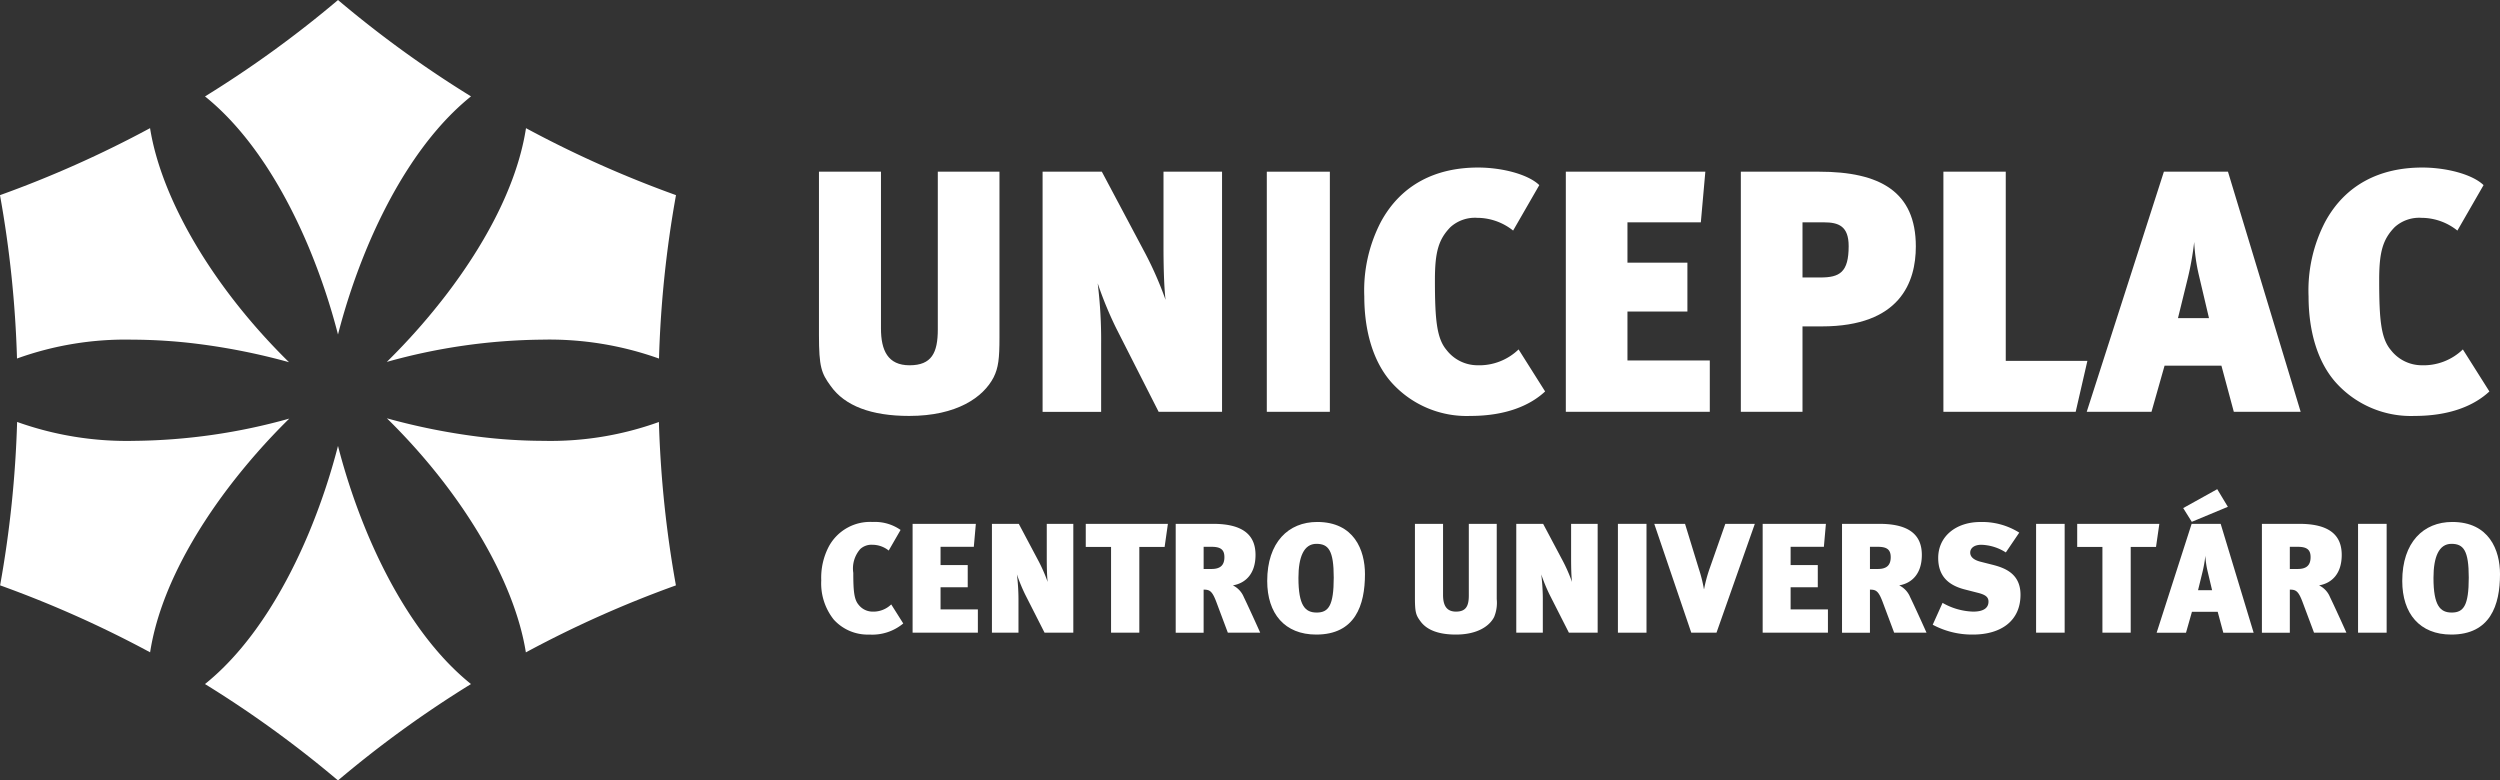
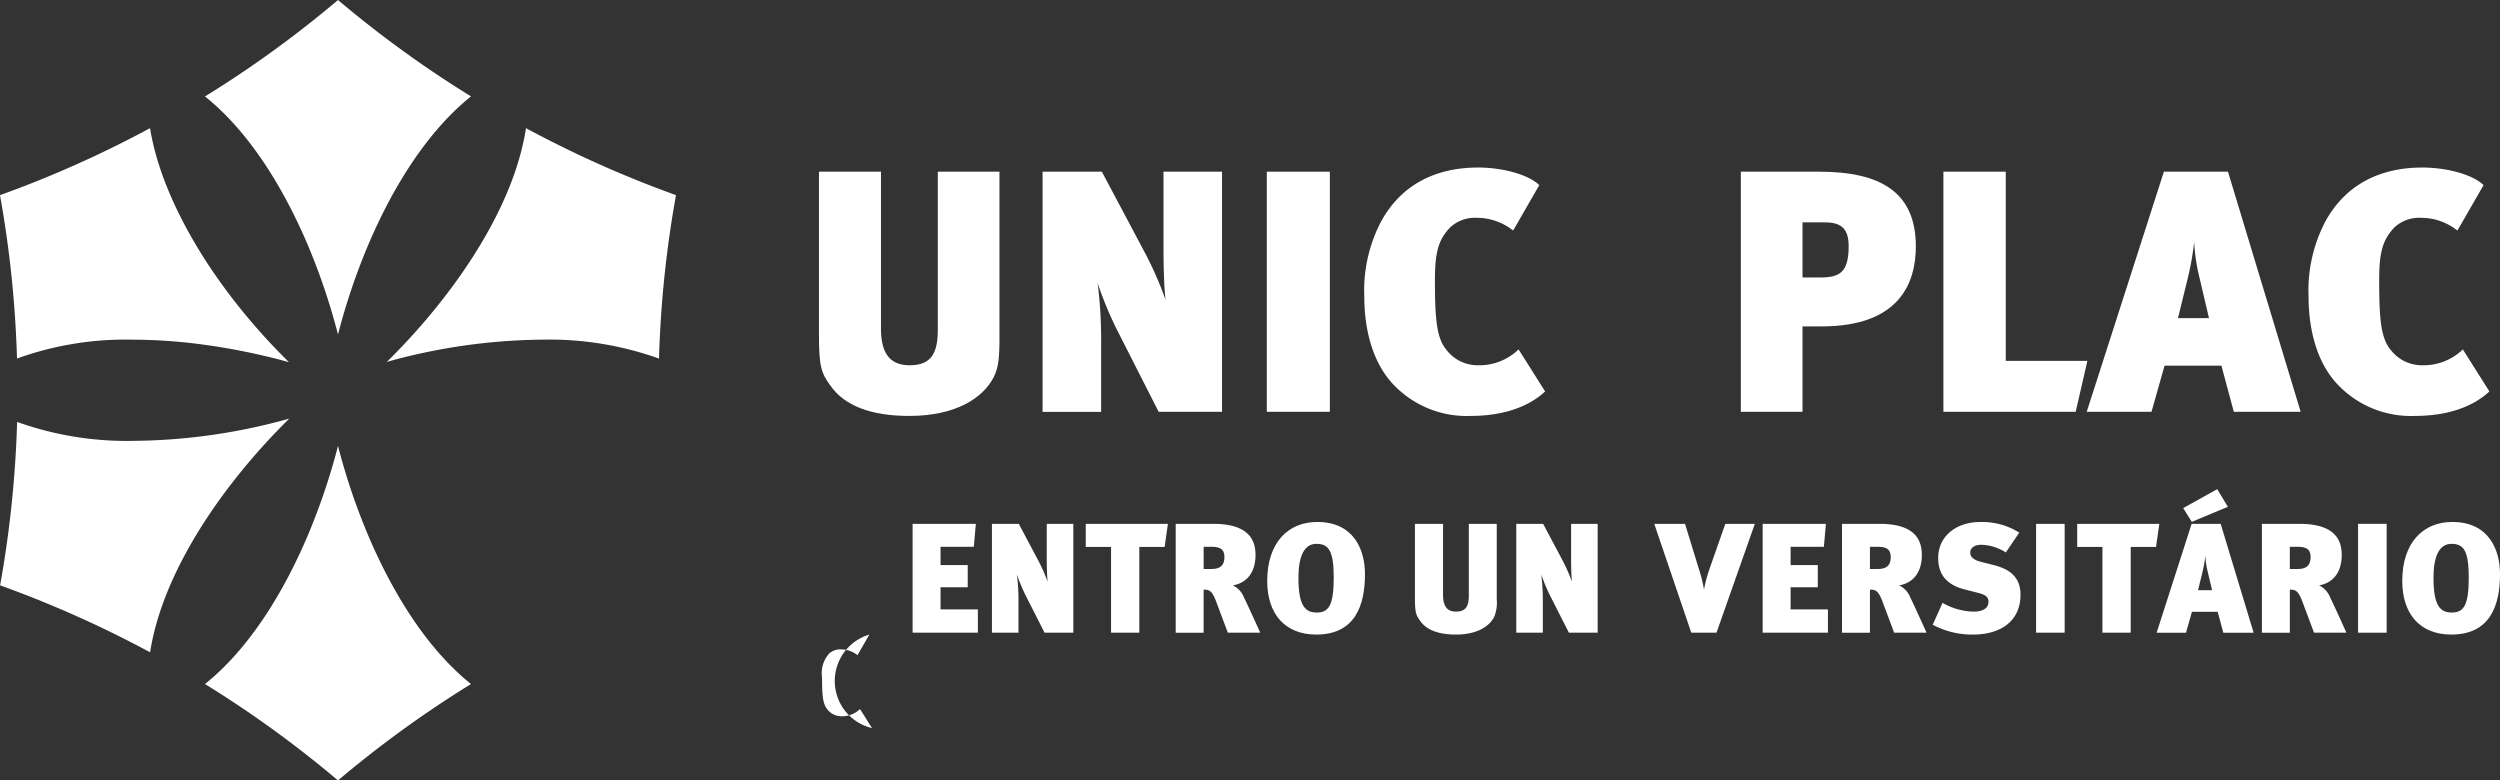
<svg xmlns="http://www.w3.org/2000/svg" width="277.547" height="86.643" viewBox="0 0 277.547 86.643">
  <rect x="0" y="0" width="277.547" height="86.643" fill="#333333" stroke="none" />
  <g transform="translate(350.194 -491.965)">
    <g transform="translate(-350.194 491.965)">
      <g transform="translate(22.759 49.507)">
        <g transform="translate(0)">
          <path d="M-137.628,922.236a71.3,71.3,0,0,0,3.294,9.8c2.195,5.2,5.931,12.184,11.47,16.635a122.164,122.164,0,0,0-14.765,10.7,122.239,122.239,0,0,0-14.765-10.7c5.539-4.451,9.275-11.431,11.47-16.634a71.424,71.424,0,0,0,3.295-9.8" transform="translate(152.393 -922.236)" fill="#fff" />
        </g>
      </g>
      <g transform="translate(22.759 0)">
        <g transform="translate(0)">
          <path d="M-137.628,491.965a122.068,122.068,0,0,0,14.766,10.7c-5.539,4.451-9.276,11.431-11.472,16.635a71.381,71.381,0,0,0-3.294,9.8,71.389,71.389,0,0,0-3.293-9.795c-2.194-5.2-5.931-12.183-11.471-16.636a122.161,122.161,0,0,0,14.765-10.7" transform="translate(152.393 -491.965)" fill="#fff" />
        </g>
      </g>
      <g transform="translate(42.95 46.439)">
        <g transform="translate(0)">
-           <path d="M23.087,895.574A71.333,71.333,0,0,0,33.143,897.6a59.465,59.465,0,0,0,7.345.478,35.437,35.437,0,0,0,12.8-2.094,122.178,122.178,0,0,0,1.888,18.139,122.158,122.158,0,0,0-16.658,7.438c-1.283-8.03-7.137-17.853-15.427-25.985" transform="translate(-23.087 -895.574)" fill="#fff" />
-         </g>
+           </g>
      </g>
      <g transform="translate(0 14.226)">
        <g>
          <path d="M-333.535,615.606c1.283,8.03,7.137,17.854,15.427,25.985a71.382,71.382,0,0,0-10.055-2.024,59.436,59.436,0,0,0-7.344-.478,35.446,35.446,0,0,0-12.8,2.094,122.263,122.263,0,0,0-1.888-18.138,122.115,122.115,0,0,0,16.659-7.438" transform="translate(350.194 -615.606)" fill="#fff" />
        </g>
      </g>
      <g transform="translate(0.012 46.469)">
        <g>
          <path d="M-317.978,895.834a71.384,71.384,0,0,0-6.783,7.7c-3.409,4.5-7.586,11.228-8.672,18.251a122.279,122.279,0,0,0-16.653-7.434,122.22,122.22,0,0,0,1.888-18.143,36.157,36.157,0,0,0,12.978,2.1,65.812,65.812,0,0,0,17.242-2.472" transform="translate(350.086 -895.834)" fill="#fff" />
        </g>
      </g>
      <g transform="translate(42.941 14.229)">
        <g transform="translate(0)">
          <path d="M38.462,615.631a122.231,122.231,0,0,0,16.652,7.435,122.075,122.075,0,0,0-1.887,18.144,36.158,36.158,0,0,0-12.979-2.1,65.815,65.815,0,0,0-17.241,2.472,71.373,71.373,0,0,0,6.783-7.7c3.41-4.5,7.587-11.229,8.672-18.252" transform="translate(-23.007 -615.631)" fill="#fff" />
        </g>
      </g>
    </g>
    <g transform="translate(-259.274 510.567)">
      <path d="M459.39,680.457c-1.148,2.218-4.092,4.283-9.37,4.283-4.207,0-7.152-1.109-8.72-3.327-1.033-1.415-1.3-2.1-1.3-5.66V657.625h6.884v17.4c0,2.448.765,4.092,3.174,4.092,2.448,0,3.136-1.377,3.136-3.977V657.625h6.846v18.434C460.04,678.354,459.925,679.386,459.39,680.457Z" transform="translate(-440 -657.166)" fill="#fff" />
      <path d="M668.615,684.282l-4.7-9.255a41.2,41.2,0,0,1-2.065-5.01,51.441,51.441,0,0,1,.382,6.769v7.5h-6.5V657.625h6.578l4.857,9.14a39.787,39.787,0,0,1,2.218,5.087c-.191-1.568-.23-4.207-.23-5.966v-8.261h6.5v26.657Z" transform="translate(-630.905 -657.166)" fill="#fff" />
      <path d="M872.116,684.282V657.625h7v26.657Z" transform="translate(-822.397 -657.166)" fill="#fff" />
      <path d="M977.961,681.209a11.2,11.2,0,0,1-8.72-3.672c-2.1-2.333-3.06-5.813-3.06-9.6a16.485,16.485,0,0,1,1.836-8.261c2.256-4.169,6.119-6.043,10.785-6.043,2.715,0,5.584.765,6.808,1.951l-2.907,5.048a6.4,6.4,0,0,0-3.977-1.415,4.059,4.059,0,0,0-2.983,1.033c-1.3,1.339-1.721,2.715-1.721,5.851,0,4.4.191,6.5,1.3,7.8a4.35,4.35,0,0,0,3.4,1.683,6.286,6.286,0,0,0,4.589-1.759l2.945,4.666C984.578,680.062,981.862,681.209,977.961,681.209Z" transform="translate(-905.639 -653.635)" fill="#fff" />
-       <path d="M1160.635,684.282V657.625h15.489l-.5,5.622h-8.146v4.475h6.655v5.431h-6.655v5.431h9.141v5.7Z" transform="translate(-1077.719 -657.166)" fill="#fff" />
      <path d="M1338.481,674.8h-2.142v9.485h-6.846V657.625h8.681c6.77,0,10.747,2.218,10.747,8.3C1348.922,669.863,1347.2,674.8,1338.481,674.8Zm.23-11.55h-2.371v6.119h1.989c2.142,0,3.136-.574,3.136-3.48C1341.464,663.668,1340.355,663.247,1338.71,663.247Z" transform="translate(-1227.148 -657.166)" fill="#fff" />
      <path d="M1539.631,684.282h-14.686V657.625h6.922v21h9.064Z" transform="translate(-1400.111 -657.166)" fill="#fff" />
      <path d="M1679.553,684.282l-1.377-5.125h-6.31l-1.453,5.125h-7.19l8.567-26.657h7.114l8.07,26.657Zm-3.9-15.26a20.774,20.774,0,0,1-.5-3.595,32.394,32.394,0,0,1-.727,4.092l-1.071,4.36h3.442Z" transform="translate(-1522.478 -657.166)" fill="#fff" />
      <path d="M1889.069,681.209a11.2,11.2,0,0,1-8.72-3.672c-2.1-2.333-3.06-5.813-3.06-9.6a16.485,16.485,0,0,1,1.835-8.261c2.256-4.169,6.119-6.043,10.785-6.043,2.716,0,5.584.765,6.808,1.951l-2.906,5.048a6.4,6.4,0,0,0-3.978-1.415,4.059,4.059,0,0,0-2.983,1.033c-1.3,1.339-1.721,2.715-1.721,5.851,0,4.4.191,6.5,1.3,7.8a4.35,4.35,0,0,0,3.4,1.683,6.286,6.286,0,0,0,4.59-1.759l2.945,4.666C1895.686,680.062,1892.97,681.209,1889.069,681.209Z" transform="translate(-1711.915 -653.635)" fill="#fff" />
    </g>
    <g transform="translate(-259.02 546.273)">
-       <path d="M447.545,1008.109a5.077,5.077,0,0,1-3.953-1.665,6.462,6.462,0,0,1-1.387-4.351,7.474,7.474,0,0,1,.832-3.745,5.206,5.206,0,0,1,4.889-2.739,4.956,4.956,0,0,1,3.086.884l-1.318,2.288a2.9,2.9,0,0,0-1.8-.641,1.84,1.84,0,0,0-1.352.468,3.271,3.271,0,0,0-.78,2.653c0,1.994.087,2.947.589,3.537a1.971,1.971,0,0,0,1.543.763,2.849,2.849,0,0,0,2.08-.8l1.335,2.115A5.376,5.376,0,0,1,447.545,1008.109Z" transform="translate(-442.205 -991.968)" fill="#fff" />
+       <path d="M447.545,1008.109l-1.318,2.288a2.9,2.9,0,0,0-1.8-.641,1.84,1.84,0,0,0-1.352.468,3.271,3.271,0,0,0-.78,2.653c0,1.994.087,2.947.589,3.537a1.971,1.971,0,0,0,1.543.763,2.849,2.849,0,0,0,2.08-.8l1.335,2.115A5.376,5.376,0,0,1,447.545,1008.109Z" transform="translate(-442.205 -991.968)" fill="#fff" />
      <path d="M530.345,1009.5V997.417h7.022l-.225,2.549h-3.693v2.028h3.017v2.462h-3.017v2.462h4.143v2.583Z" transform="translate(-520.204 -993.568)" fill="#fff" />
      <path d="M612.725,1009.5l-2.132-4.2a18.709,18.709,0,0,1-.936-2.271,23.332,23.332,0,0,1,.173,3.069v3.4h-2.947V997.417h2.982l2.2,4.144a17.983,17.983,0,0,1,1.006,2.306c-.087-.711-.1-1.907-.1-2.7v-3.745h2.947V1009.5Z" transform="translate(-587.934 -993.568)" fill="#fff" />
      <path d="M706.185,999.983h-2.809v9.518h-3.138v-9.518H697.43v-2.566h9.119Z" transform="translate(-668.064 -993.568)" fill="#fff" />
      <path d="M790,1009.5l-1.266-3.381c-.468-1.248-.745-1.4-1.422-1.4v4.785h-3.1V997.417h4.161c3.554,0,4.7,1.439,4.7,3.45,0,2.08-1.092,3.138-2.514,3.381a2.489,2.489,0,0,1,1.214,1.3c.4.815,1.422,3.051,1.82,3.953Zm-1.82-9.535h-.867v2.462h.884c1.057,0,1.422-.5,1.422-1.318C789.621,1000.243,789.153,999.966,788.182,999.966Z" transform="translate(-744.861 -993.568)" fill="#fff" />
      <path d="M877.943,1008.109c-3.5,0-5.444-2.323-5.444-5.947,0-4.3,2.358-6.554,5.548-6.554,4.109,0,5.305,3.138,5.305,5.791C883.352,1004.867,882.26,1008.109,877.943,1008.109Zm.017-10.073c-1.4,0-1.994,1.474-1.994,3.78,0,3.086.745,3.849,2.029,3.849,1.317,0,1.89-.78,1.89-3.884C879.885,998.764,879.3,998.036,877.96,998.036Z" transform="translate(-822.989 -991.968)" fill="#fff" />
      <path d="M1023.819,1007.767c-.52,1.005-1.855,1.942-4.247,1.942-1.907,0-3.242-.5-3.953-1.508-.468-.641-.589-.954-.589-2.566v-8.218h3.121v7.889c0,1.109.347,1.855,1.439,1.855,1.11,0,1.422-.624,1.422-1.8v-7.941h3.1v8.356A4.125,4.125,0,0,1,1023.819,1007.767Z" transform="translate(-949.12 -993.568)" fill="#fff" />
      <path d="M1118.653,1009.5l-2.132-4.2a18.67,18.67,0,0,1-.936-2.271,23.284,23.284,0,0,1,.173,3.069v3.4h-2.947V997.417h2.982l2.2,4.144a18.009,18.009,0,0,1,1.005,2.306c-.087-.711-.1-1.907-.1-2.7v-3.745h2.948V1009.5Z" transform="translate(-1035.65 -993.568)" fill="#fff" />
-       <path d="M1210.891,1009.5V997.417h3.173V1009.5Z" transform="translate(-1122.446 -993.568)" fill="#fff" />
      <path d="M1252.9,1009.5H1250.1l-4.109-12.084h3.416l1.526,4.976a15.939,15.939,0,0,1,.572,2.271h.017a15.8,15.8,0,0,1,.642-2.358l1.716-4.889h3.277Z" transform="translate(-1153.511 -993.568)" fill="#fff" />
      <path d="M1350.557,1009.5V997.417h7.021l-.225,2.549h-3.693v2.028h3.017v2.462h-3.017v2.462h4.143v2.583Z" transform="translate(-1246.042 -993.568)" fill="#fff" />
      <path d="M1432.885,1009.5l-1.266-3.381c-.468-1.248-.745-1.4-1.422-1.4v4.785h-3.1V997.417h4.161c3.554,0,4.7,1.439,4.7,3.45,0,2.08-1.092,3.138-2.514,3.381a2.49,2.49,0,0,1,1.214,1.3c.4.815,1.422,3.051,1.82,3.953Zm-1.82-9.535h-.867v2.462h.884c1.057,0,1.422-.5,1.422-1.318C1432.5,1000.243,1432.035,999.966,1431.064,999.966Z" transform="translate(-1313.772 -993.568)" fill="#fff" />
      <path d="M1519.087,1008.109a9.24,9.24,0,0,1-4.455-1.092l1.092-2.427a7.231,7.231,0,0,0,3.4.971c1.214,0,1.7-.451,1.7-1.109,0-.537-.381-.78-1.214-.988l-1.422-.364c-1.751-.451-2.947-1.422-2.947-3.5,0-2.393,1.977-3.988,4.681-3.988a7.729,7.729,0,0,1,4.317,1.179l-1.491,2.2a5.321,5.321,0,0,0-2.722-.85c-.8,0-1.231.381-1.231.867,0,.4.277.8,1.179,1.023l1.231.312c1.3.329,3.173.919,3.173,3.346C1524.376,1006.583,1522.226,1008.109,1519.087,1008.109Z" transform="translate(-1391.238 -991.968)" fill="#fff" />
      <path d="M1614.371,1009.5V997.417h3.172V1009.5Z" transform="translate(-1479.501 -993.568)" fill="#fff" />
      <path d="M1662.75,999.983h-2.809v9.518H1656.8v-9.518H1654v-2.566h9.119Z" transform="translate(-1514.566 -993.568)" fill="#fff" />
      <path d="M1738.082,979.9l-.624-2.323H1734.6l-.659,2.323h-3.26l3.884-12.084h3.225l3.658,12.084Zm-3.5-12.309-.953-1.526,3.779-2.1,1.179,1.959Zm1.734,5.392a9.412,9.412,0,0,1-.225-1.63,14.67,14.67,0,0,1-.33,1.855l-.485,1.976h1.561Z" transform="translate(-1582.427 -963.966)" fill="#fff" />
      <path d="M1838.02,1009.5l-1.265-3.381c-.468-1.248-.745-1.4-1.422-1.4v4.785h-3.1V997.417h4.161c3.554,0,4.7,1.439,4.7,3.45,0,2.08-1.092,3.138-2.514,3.381a2.488,2.488,0,0,1,1.213,1.3c.4.815,1.422,3.051,1.821,3.953Zm-1.821-9.535h-.867v2.462h.884c1.057,0,1.422-.5,1.422-1.318C1837.638,1000.243,1837.17,999.966,1836.2,999.966Z" transform="translate(-1672.293 -993.568)" fill="#fff" />
      <path d="M1925.039,1009.5V997.417h3.173V1009.5Z" transform="translate(-1754.424 -993.568)" fill="#fff" />
      <path d="M1973.118,1008.109c-3.5,0-5.444-2.323-5.444-5.947,0-4.3,2.358-6.554,5.548-6.554,4.109,0,5.305,3.138,5.305,5.791C1978.527,1004.867,1977.435,1008.109,1973.118,1008.109Zm.017-10.073c-1.4,0-1.994,1.474-1.994,3.78,0,3.086.745,3.849,2.028,3.849,1.317,0,1.889-.78,1.889-3.884C1975.059,998.764,1974.47,998.036,1973.135,998.036Z" transform="translate(-1792.153 -991.968)" fill="#fff" />
    </g>
  </g>
</svg>